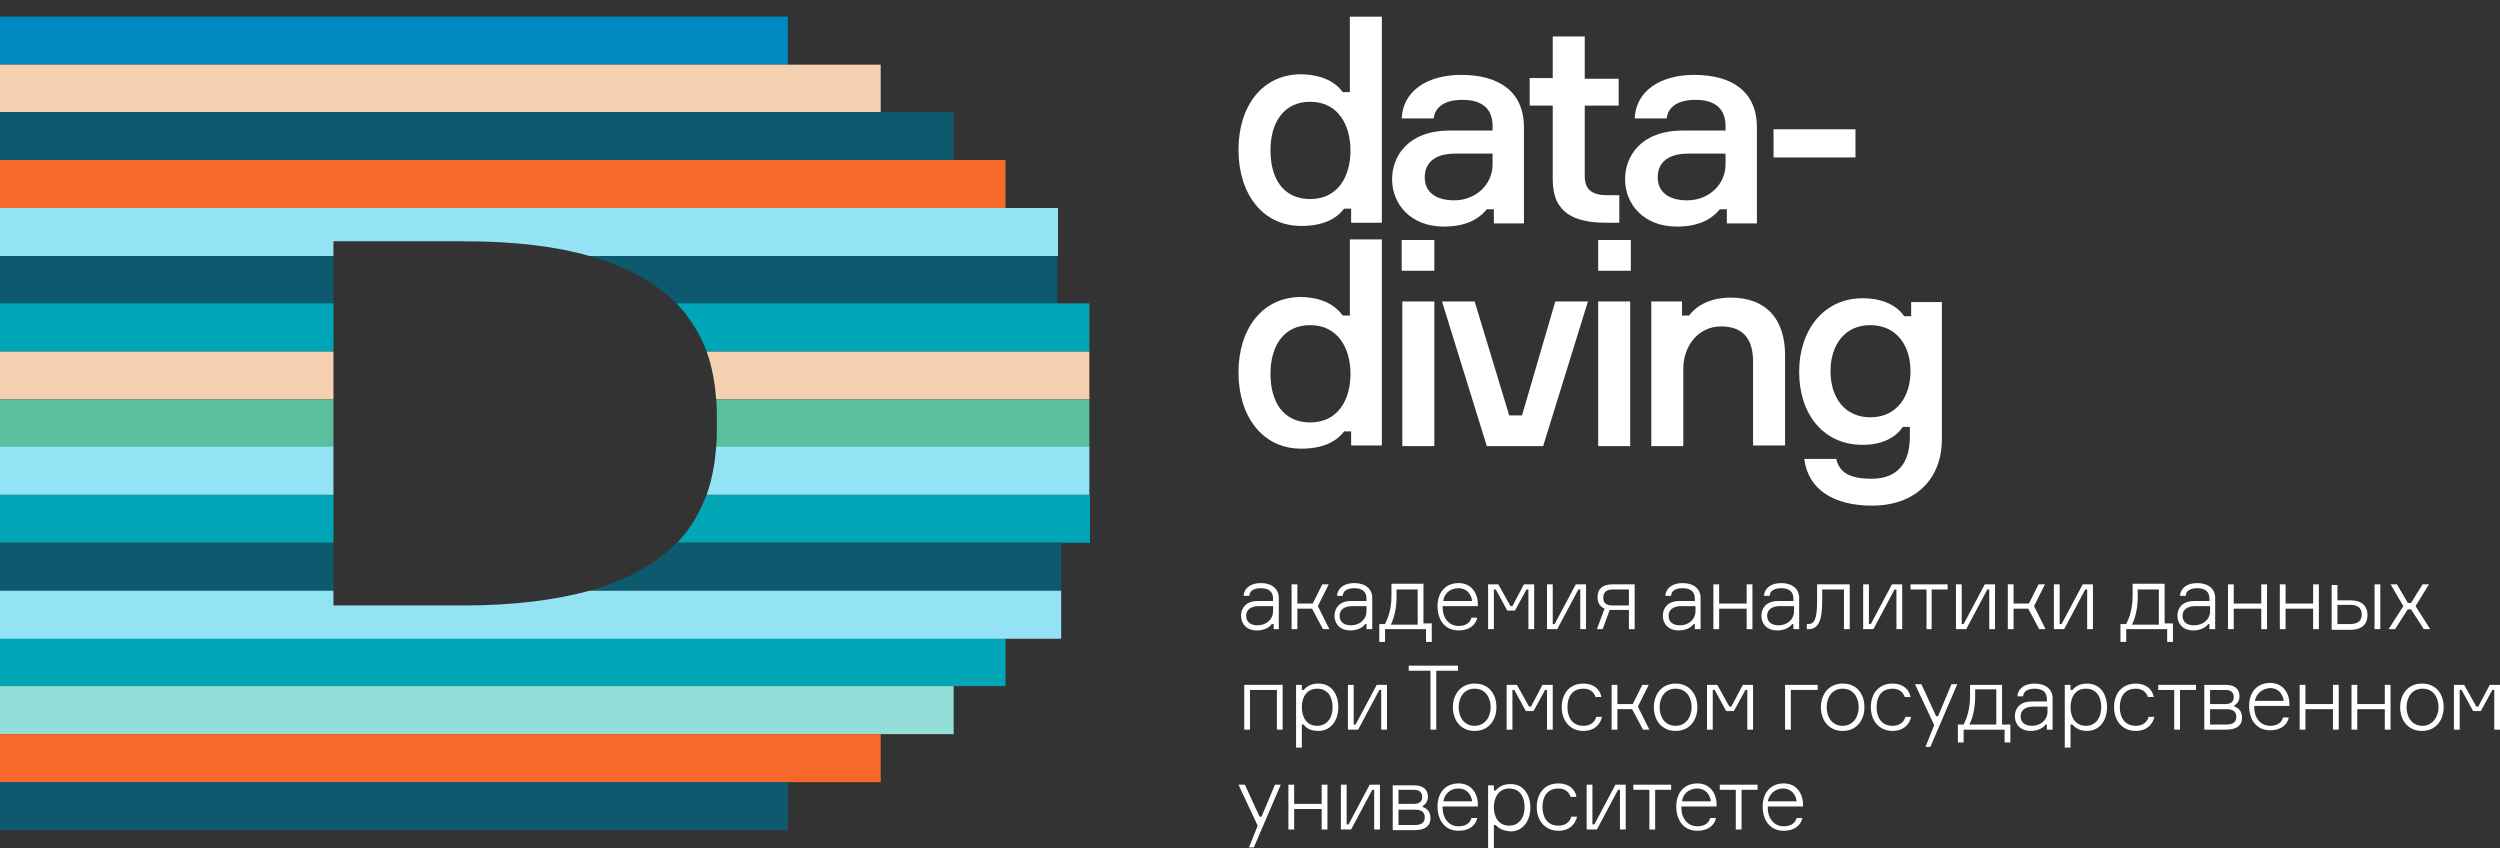
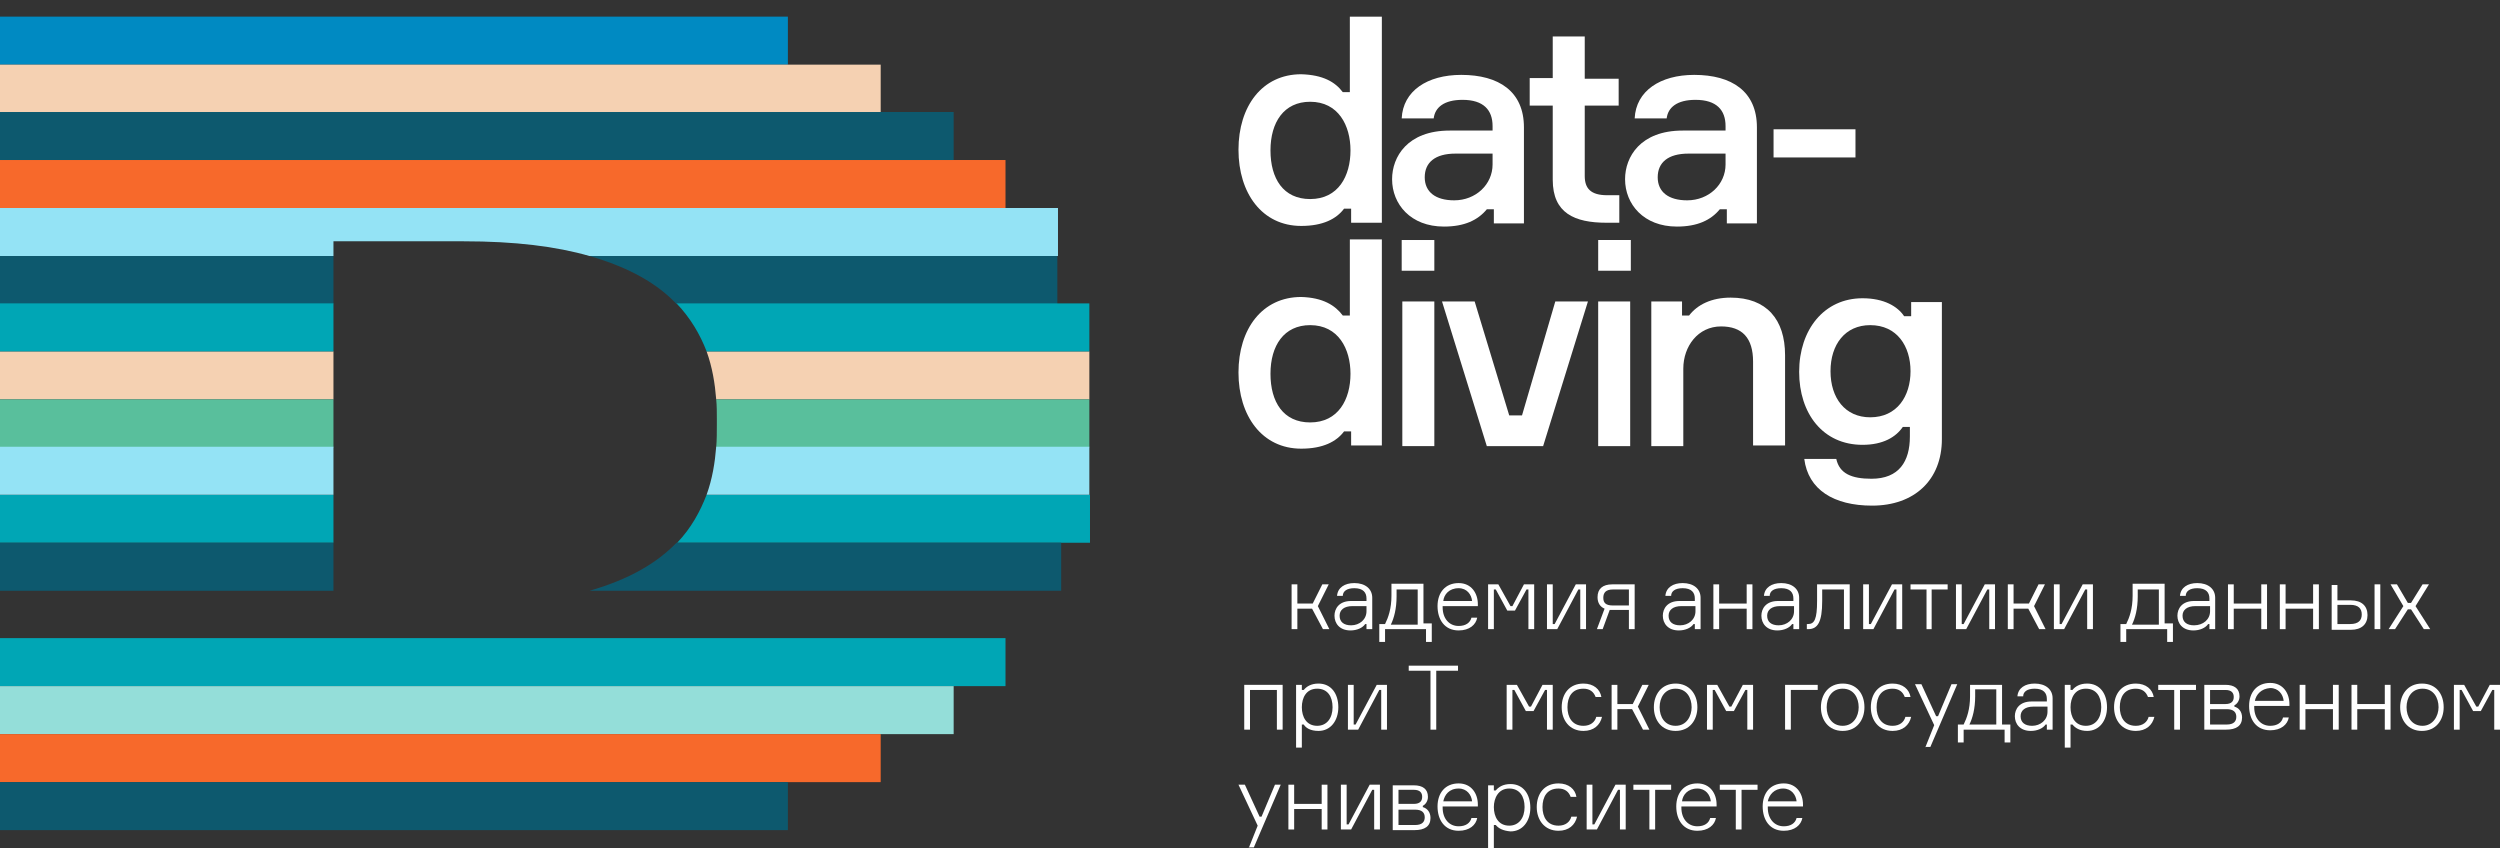
<svg xmlns="http://www.w3.org/2000/svg" x="0px" y="0px" viewBox="0 0 390.6 132.5" style="enable-background:new 0 0 390.6 132.5;" xml:space="preserve">
  <rect x="0" y="0" width="390.6" height="132.5" fill="#333333" stroke="none" />
  <style type="text/css"> .st0{fill:#004255;} .st1{fill:#FFFFFF;} .st2{fill:none;} .st3{fill:#0B4B5D;} .st4{fill:#008AC2;} .st5{fill:#F5D1B2;} .st6{fill:#00A6B5;} .st7{fill:#94DED9;} .st8{fill:#F7692B;} .st9{fill:#0D596E;} .st10{fill:#94E3F5;} .st11{fill:#59BF9C;} </style>
  <g id="Слой_1">
    <g>
      <g>
-         <path class="st1" d="M199,97.5h-0.3c-0.4,0.6-1.3,1-2.3,1c-1.7,0-2.5-1.1-2.5-2.3c0-1.1,0.7-2.3,2.6-2.3h2.4v-0.4 c0-0.9-0.5-1.6-1.9-1.6c-1.2,0-1.8,0.5-1.8,1.2h-0.9c0.1-1.3,1.2-2,2.7-2c1.7,0,2.8,0.9,2.8,2.3v4.9H199V97.5z M198.9,95.5v-0.8 h-2.2c-1.3,0-2,0.6-2,1.5c0,1,0.7,1.5,1.8,1.5C197.8,97.7,198.9,96.8,198.9,95.5z" />
        <path class="st1" d="M205,95.1h-2.3v3.2h-0.9v-7h0.9v3h2.4l1.5-3h1l-1.7,3.4l1.8,3.6h-1L205,95.1z" />
        <path class="st1" d="M213.6,97.5h-0.3c-0.4,0.6-1.3,1-2.3,1c-1.7,0-2.5-1.1-2.5-2.3c0-1.1,0.7-2.3,2.6-2.3h2.4v-0.4 c0-0.9-0.5-1.6-1.9-1.6c-1.2,0-1.8,0.5-1.8,1.2h-0.9c0.1-1.3,1.2-2,2.7-2c1.7,0,2.8,0.9,2.8,2.3v4.9h-0.9V97.5z M213.5,95.5v-0.8 h-2.2c-1.3,0-2,0.6-2,1.5c0,1,0.7,1.5,1.8,1.5C212.4,97.7,213.5,96.8,213.5,95.5z" />
        <path class="st1" d="M223.7,97.5v2.8h-0.9v-2h-6.4v2h-0.9v-2.8h0.9c0.5-1,1-2.4,1-4.4v-1.9h5v6.2H223.7z M221.5,92.1h-3.3v1.1 c0,1.9-0.4,3.4-0.9,4.4h4.2V92.1z" />
        <path class="st1" d="M230.9,94.7h-5.5v0.2c0,1.7,1,2.9,2.5,2.9c1.1,0,1.8-0.5,2-1.3h0.9c-0.2,1.1-1.2,2-2.9,2 c-2.2,0-3.3-1.7-3.3-3.8c0-2.1,1.2-3.6,3.3-3.6c2,0,3,1.6,3,3.3V94.7z M225.5,93.9h4.5c-0.1-1-0.8-2-2.1-2 C226.4,91.9,225.6,92.9,225.5,93.9z" />
        <path class="st1" d="M232.5,91.3h1.6l1.9,3.4h0.3l1.8-3.4h1.6v7h-0.9v-6.2h-0.3l-1.8,3.3h-1.2l-1.8-3.3h-0.3v6.2h-0.9V91.3z" />
        <path class="st1" d="M241.7,98.3v-7h0.9v6.2h0.3l3.3-6.2h1.6v7h-0.9v-6.2h-0.3l-3.3,6.2H241.7z" />
        <path class="st1" d="M255.4,91.3v7h-0.9v-3h-2.6c-0.1,0-0.3,0-0.4,0l-1.1,3h-0.9l1.2-3.2c-0.7-0.3-1.1-0.9-1.1-1.8 c0-1.3,0.8-2,2.3-2H255.4z M252,92.1c-1.1,0-1.5,0.5-1.5,1.3s0.4,1.2,1.5,1.2h2.5v-2.5H252z" />
        <path class="st1" d="M264.9,97.5h-0.3c-0.4,0.6-1.3,1-2.3,1c-1.7,0-2.5-1.1-2.5-2.3c0-1.1,0.7-2.3,2.6-2.3h2.4v-0.4 c0-0.9-0.5-1.6-1.9-1.6c-1.2,0-1.8,0.5-1.8,1.2h-0.9c0.1-1.3,1.2-2,2.7-2c1.7,0,2.8,0.9,2.8,2.3v4.9h-0.9V97.5z M264.9,95.5v-0.8 h-2.2c-1.3,0-2,0.6-2,1.5c0,1,0.7,1.5,1.8,1.5C263.8,97.7,264.9,96.8,264.9,95.5z" />
        <path class="st1" d="M272.9,98.3v-3.2h-4.3v3.2h-0.9v-7h0.9v3h4.3v-3h0.9v7H272.9z" />
        <path class="st1" d="M280.3,97.5h-0.3c-0.4,0.6-1.3,1-2.3,1c-1.7,0-2.5-1.1-2.5-2.3c0-1.1,0.7-2.3,2.6-2.3h2.4v-0.4 c0-0.9-0.5-1.6-1.9-1.6c-1.2,0-1.8,0.5-1.8,1.2h-0.9c0.1-1.3,1.2-2,2.7-2c1.7,0,2.8,0.9,2.8,2.3v4.9h-0.9V97.5z M280.3,95.5v-0.8 h-2.2c-1.3,0-2,0.6-2,1.5c0,1,0.7,1.5,1.8,1.5C279.2,97.7,280.3,96.8,280.3,95.5z" />
        <path class="st1" d="M282.3,97.5h0.2c1,0,1.4-0.8,1.4-3.6v-2.6h5.1v7h-0.9v-6.2h-3.4v1.8c0,3.3-0.7,4.4-2.2,4.4h-0.2V97.5z" />
        <path class="st1" d="M291.1,98.3v-7h0.9v6.2h0.3l3.3-6.2h1.6v7h-0.9v-6.2H296l-3.3,6.2H291.1z" />
        <path class="st1" d="M298.5,91.3h5.8v0.8h-2.5v6.2H301v-6.2h-2.5V91.3z" />
        <path class="st1" d="M305.6,98.3v-7h0.9v6.2h0.3l3.3-6.2h1.6v7h-0.9v-6.2h-0.3l-3.3,6.2H305.6z" />
        <path class="st1" d="M316.9,95.1h-2.3v3.2h-0.9v-7h0.9v3h2.4l1.5-3h1l-1.7,3.4l1.8,3.6h-1L316.9,95.1z" />
        <path class="st1" d="M320.9,98.3v-7h0.9v6.2h0.3l3.3-6.2h1.6v7h-0.9v-6.2h-0.3l-3.3,6.2H320.9z" />
        <path class="st1" d="M339.5,97.5v2.8h-0.9v-2h-6.4v2h-0.9v-2.8h0.9c0.5-1,1-2.4,1-4.4v-1.9h5v6.2H339.5z M337.3,92.1H334v1.1 c0,1.9-0.4,3.4-0.9,4.4h4.2V92.1z" />
        <path class="st1" d="M345.3,97.5H345c-0.4,0.6-1.3,1-2.3,1c-1.7,0-2.5-1.1-2.5-2.3c0-1.1,0.7-2.3,2.6-2.3h2.4v-0.4 c0-0.9-0.5-1.6-1.9-1.6c-1.2,0-1.8,0.5-1.8,1.2h-0.9c0.1-1.3,1.2-2,2.7-2c1.7,0,2.8,0.9,2.8,2.3v4.9h-0.9V97.5z M345.3,95.5v-0.8 H343c-1.3,0-2,0.6-2,1.5c0,1,0.7,1.5,1.8,1.5C344.2,97.7,345.3,96.8,345.3,95.5z" />
        <path class="st1" d="M353.3,98.3v-3.2H349v3.2h-0.9v-7h0.9v3h4.3v-3h0.9v7H353.3z" />
        <path class="st1" d="M361.4,98.3v-3.2h-4.3v3.2h-0.9v-7h0.9v3h4.3v-3h0.9v7H361.4z" />
        <path class="st1" d="M365.2,93.8h2.1c1.7,0,2.6,0.9,2.6,2.3c0,1.4-0.9,2.3-2.6,2.3h-3v-7h0.9V93.8z M367.2,97.5 c1.3,0,1.8-0.6,1.8-1.5c0-0.9-0.5-1.5-1.8-1.5h-2v3H367.2z M371.9,98.3H371v-7h0.9V98.3z" />
        <path class="st1" d="M376.7,95.2h-0.5l-2,3.1h-1l2.3-3.6l-2-3.4h1l1.7,2.9h0.5l1.8-2.9h1l-2.1,3.4l2.3,3.6h-1L376.7,95.2z" />
        <path class="st1" d="M199.5,114v-6.2h-4.2v6.2h-0.9v-7h6v7H199.5z" />
        <path class="st1" d="M203.7,113.2h-0.3v3.6h-0.9V107h0.9v0.8h0.3c0.4-0.5,1.1-1,2.3-1c2,0,3.1,1.6,3.1,3.7c0,2.1-1.2,3.7-3.1,3.7 C204.7,114.2,204,113.7,203.7,113.2z M203.4,110.5c0,1.5,0.7,2.9,2.4,2.9c1.5,0,2.4-1.2,2.4-2.9c0-1.7-0.8-2.9-2.4-2.9 C204.1,107.6,203.4,109,203.4,110.5z" />
        <path class="st1" d="M210.6,114v-7h0.9v6.2h0.3l3.3-6.2h1.6v7h-0.9v-6.2h-0.3l-3.3,6.2H210.6z" />
        <path class="st1" d="M227.8,104.8h-3.4v9.2h-0.9v-9.2h-3.4v-0.8h7.7V104.8z" />
-         <path class="st1" d="M233.8,110.5c0,2-1.2,3.7-3.4,3.7c-2.2,0-3.4-1.7-3.4-3.7c0-2,1.2-3.7,3.4-3.7 C232.6,106.8,233.8,108.4,233.8,110.5z M232.9,110.5c0-1.5-0.8-2.9-2.5-2.9c-1.7,0-2.5,1.4-2.5,2.9c0,1.5,0.8,2.9,2.5,2.9 C232.1,113.4,232.9,111.9,232.9,110.5z" />
        <path class="st1" d="M235.4,107h1.6l1.9,3.4h0.3l1.8-3.4h1.6v7h-0.9v-6.2h-0.3l-1.8,3.3h-1.2l-1.8-3.3h-0.3v6.2h-0.9V107z" />
        <path class="st1" d="M250.3,112c-0.3,1.3-1.3,2.2-2.9,2.2c-2.2,0-3.4-1.7-3.4-3.7c0-2.1,1.2-3.7,3.4-3.7c1.6,0,2.6,0.9,2.8,2.1 h-0.9c-0.3-0.8-0.9-1.3-1.9-1.3c-1.8,0-2.5,1.3-2.5,2.9c0,1.5,0.7,2.9,2.5,2.9c1.1,0,1.8-0.6,2-1.4H250.3z" />
        <path class="st1" d="M255,110.8h-2.3v3.2h-0.9v-7h0.9v3h2.4l1.5-3h1l-1.7,3.4l1.8,3.6h-1L255,110.8z" />
        <path class="st1" d="M265.2,110.5c0,2-1.2,3.7-3.4,3.7c-2.2,0-3.4-1.7-3.4-3.7c0-2,1.2-3.7,3.4-3.7 C263.9,106.8,265.2,108.4,265.2,110.5z M264.3,110.5c0-1.5-0.8-2.9-2.5-2.9c-1.7,0-2.5,1.4-2.5,2.9c0,1.5,0.8,2.9,2.5,2.9 C263.5,113.4,264.3,111.9,264.3,110.5z" />
        <path class="st1" d="M266.7,107h1.6l1.9,3.4h0.3l1.8-3.4h1.6v7H273v-6.2h-0.3l-1.8,3.3h-1.2l-1.8-3.3h-0.3v6.2h-0.9V107z" />
        <path class="st1" d="M278.9,107h5.1v0.8h-4.2v6.2h-0.9V107z" />
        <path class="st1" d="M291.3,110.5c0,2-1.2,3.7-3.4,3.7c-2.2,0-3.4-1.7-3.4-3.7c0-2,1.2-3.7,3.4-3.7 C290.1,106.8,291.3,108.4,291.3,110.5z M290.4,110.5c0-1.5-0.8-2.9-2.5-2.9c-1.7,0-2.5,1.4-2.5,2.9c0,1.5,0.8,2.9,2.5,2.9 C289.6,113.4,290.4,111.9,290.4,110.5z" />
        <path class="st1" d="M298.6,112c-0.3,1.3-1.3,2.2-2.9,2.2c-2.2,0-3.4-1.7-3.4-3.7c0-2.1,1.2-3.7,3.4-3.7c1.6,0,2.6,0.9,2.8,2.1 h-0.9c-0.3-0.8-0.9-1.3-1.9-1.3c-1.8,0-2.5,1.3-2.5,2.9c0,1.5,0.7,2.9,2.5,2.9c1.1,0,1.8-0.6,2-1.4H298.6z" />
        <path class="st1" d="M300.8,116.8l1.4-3.5l-3-6.4h1l2.3,5h0.3l2.1-5h0.9l-4.2,9.8H300.8z" />
        <path class="st1" d="M314.1,113.2v2.8h-0.9v-2h-6.4v2h-0.9v-2.8h0.9c0.5-1,1-2.4,1-4.4V107h5v6.2H314.1z M311.9,107.7h-3.3v1.1 c0,1.9-0.4,3.4-0.9,4.4h4.2V107.7z" />
        <path class="st1" d="M319.9,113.2h-0.3c-0.4,0.6-1.3,1-2.3,1c-1.7,0-2.5-1.1-2.5-2.3c0-1.1,0.7-2.3,2.6-2.3h2.4v-0.4 c0-0.9-0.5-1.6-1.9-1.6c-1.2,0-1.8,0.5-1.8,1.2h-0.9c0.1-1.3,1.2-2,2.7-2c1.7,0,2.8,0.9,2.8,2.3v4.9h-0.9V113.2z M319.9,111.2 v-0.8h-2.2c-1.3,0-2,0.6-2,1.5c0,1,0.7,1.5,1.8,1.5C318.8,113.4,319.9,112.5,319.9,111.2z" />
        <path class="st1" d="M323.8,113.2h-0.3v3.6h-0.9V107h0.9v0.8h0.3c0.4-0.5,1.1-1,2.3-1c2,0,3.1,1.6,3.1,3.7c0,2.1-1.2,3.7-3.1,3.7 C324.9,114.2,324.2,113.7,323.8,113.2z M323.5,110.5c0,1.5,0.7,2.9,2.4,2.9c1.5,0,2.4-1.2,2.4-2.9c0-1.7-0.8-2.9-2.4-2.9 C324.2,107.6,323.5,109,323.5,110.5z" />
        <path class="st1" d="M336.6,112c-0.3,1.3-1.3,2.2-2.9,2.2c-2.2,0-3.4-1.7-3.4-3.7c0-2.1,1.2-3.7,3.4-3.7c1.6,0,2.6,0.9,2.8,2.1 h-0.9c-0.3-0.8-0.9-1.3-1.9-1.3c-1.8,0-2.5,1.3-2.5,2.9c0,1.5,0.7,2.9,2.5,2.9c1.1,0,1.8-0.6,2-1.4H336.6z" />
        <path class="st1" d="M337.3,107h5.8v0.8h-2.5v6.2h-0.9v-6.2h-2.5V107z" />
        <path class="st1" d="M349.1,110.4c0.7,0.2,1.2,0.8,1.2,1.7c0,1.3-0.9,1.9-2.5,1.9h-3.4v-7h3.3c1.4,0,2.2,0.6,2.2,1.8 c0,0.7-0.4,1.2-0.8,1.4V110.4z M345.3,110h2.4c1,0,1.3-0.5,1.3-1.1c0-0.6-0.3-1.1-1.3-1.1h-2.4V110z M347.9,113.2 c1.1,0,1.5-0.5,1.5-1.2c0-0.7-0.4-1.2-1.5-1.2h-2.6v2.4H347.9z" />
        <path class="st1" d="M357.7,110.3h-5.5v0.2c0,1.7,1,2.9,2.5,2.9c1.1,0,1.8-0.5,2-1.3h0.9c-0.2,1.1-1.2,2-2.9,2 c-2.2,0-3.3-1.7-3.3-3.8c0-2.1,1.2-3.6,3.3-3.6c2,0,3,1.6,3,3.3V110.3z M352.3,109.5h4.5c-0.1-1-0.8-2-2.1-2 C353.3,107.6,352.5,108.5,352.3,109.5z" />
        <path class="st1" d="M364.5,114v-3.2h-4.3v3.2h-0.9v-7h0.9v3h4.3v-3h0.9v7H364.5z" />
        <path class="st1" d="M372.6,114v-3.2h-4.3v3.2h-0.9v-7h0.9v3h4.3v-3h0.9v7H372.6z" />
        <path class="st1" d="M381.8,110.5c0,2-1.2,3.7-3.4,3.7c-2.2,0-3.4-1.7-3.4-3.7c0-2,1.2-3.7,3.4-3.7 C380.6,106.8,381.8,108.4,381.8,110.5z M381,110.5c0-1.5-0.8-2.9-2.5-2.9c-1.7,0-2.5,1.4-2.5,2.9c0,1.5,0.8,2.9,2.5,2.9 C380.1,113.4,381,111.9,381,110.5z" />
        <path class="st1" d="M383.4,107h1.6l1.9,3.4h0.3l1.8-3.4h1.6v7h-0.9v-6.2h-0.3l-1.8,3.3h-1.2l-1.8-3.3h-0.3v6.2h-0.9V107z" />
        <path class="st1" d="M195.1,132.5l1.4-3.5l-3-6.4h1l2.3,5h0.3l2.1-5h0.9l-4.2,9.8H195.1z" />
        <path class="st1" d="M206.5,129.6v-3.2h-4.3v3.2h-0.9v-7h0.9v3h4.3v-3h0.9v7H206.5z" />
        <path class="st1" d="M209.5,129.6v-7h0.9v6.2h0.3l3.3-6.2h1.6v7h-0.9v-6.2h-0.3l-3.3,6.2H209.5z" />
        <path class="st1" d="M222.3,126.1c0.7,0.2,1.2,0.8,1.2,1.7c0,1.3-0.9,1.9-2.5,1.9h-3.4v-7h3.3c1.4,0,2.2,0.6,2.2,1.8 c0,0.7-0.4,1.2-0.8,1.4V126.1z M218.5,125.6h2.4c1,0,1.3-0.5,1.3-1.1c0-0.6-0.3-1.1-1.3-1.1h-2.4V125.6z M221.1,128.9 c1.1,0,1.5-0.5,1.5-1.2c0-0.7-0.4-1.2-1.5-1.2h-2.6v2.4H221.1z" />
        <path class="st1" d="M230.9,126h-5.5v0.2c0,1.7,1,2.9,2.5,2.9c1.1,0,1.8-0.5,2-1.3h0.9c-0.2,1.1-1.2,2-2.9,2 c-2.2,0-3.3-1.7-3.3-3.8c0-2.1,1.2-3.6,3.3-3.6c2,0,3,1.6,3,3.3V126z M225.5,125.2h4.5c-0.1-1-0.8-2-2.1-2 C226.4,123.2,225.7,124.2,225.5,125.2z" />
        <path class="st1" d="M233.7,128.9h-0.3v3.6h-0.9v-9.8h0.9v0.8h0.3c0.4-0.5,1.1-1,2.3-1c2,0,3.1,1.6,3.1,3.7 c0,2.1-1.2,3.7-3.1,3.7C234.8,129.8,234.1,129.4,233.7,128.9z M233.4,126.1c0,1.5,0.7,2.9,2.4,2.9c1.5,0,2.4-1.2,2.4-2.9 c0-1.7-0.8-2.9-2.4-2.9C234.1,123.2,233.4,124.7,233.4,126.1z" />
        <path class="st1" d="M246.4,127.6c-0.3,1.3-1.3,2.2-2.9,2.2c-2.2,0-3.4-1.7-3.4-3.7c0-2.1,1.2-3.7,3.4-3.7c1.6,0,2.6,0.9,2.8,2.1 h-0.9c-0.3-0.8-0.9-1.3-1.9-1.3c-1.8,0-2.5,1.3-2.5,2.9c0,1.5,0.7,2.9,2.5,2.9c1.1,0,1.8-0.6,2-1.4H246.4z" />
        <path class="st1" d="M247.9,129.6v-7h0.9v6.2h0.3l3.3-6.2h1.6v7h-0.9v-6.2h-0.3l-3.3,6.2H247.9z" />
        <path class="st1" d="M255.3,122.6h5.8v0.8h-2.5v6.2h-0.9v-6.2h-2.5V122.6z" />
        <path class="st1" d="M268.2,126h-5.5v0.2c0,1.7,1,2.9,2.5,2.9c1.1,0,1.8-0.5,2-1.3h0.9c-0.2,1.1-1.2,2-2.9,2 c-2.2,0-3.3-1.7-3.3-3.8c0-2.1,1.2-3.6,3.3-3.6c2,0,3,1.6,3,3.3V126z M262.8,125.2h4.5c-0.1-1-0.8-2-2.1-2 C263.7,123.2,262.9,124.2,262.8,125.2z" />
        <path class="st1" d="M268.8,122.6h5.8v0.8h-2.5v6.2h-0.9v-6.2h-2.5V122.6z" />
        <path class="st1" d="M281.7,126h-5.5v0.2c0,1.7,1,2.9,2.5,2.9c1.1,0,1.8-0.5,2-1.3h0.9c-0.2,1.1-1.2,2-2.9,2 c-2.2,0-3.3-1.7-3.3-3.8c0-2.1,1.2-3.6,3.3-3.6c2,0,3,1.6,3,3.3V126z M276.2,125.2h4.5c-0.1-1-0.8-2-2.1-2 C277.2,123.2,276.4,124.2,276.2,125.2z" />
      </g>
      <g>
        <rect y="2.6" class="st4" width="123.1" height="7.5" />
        <rect y="10.1" class="st5" width="137.6" height="7.5" />
        <rect y="99.7" class="st6" width="157.1" height="7.5" />
        <rect y="107.2" class="st7" width="149" height="7.5" />
        <rect y="25" class="st8" width="157.1" height="7.5" />
        <rect y="114.7" class="st8" width="137.6" height="7.5" />
        <rect y="17.5" class="st9" width="149" height="7.5" />
        <rect y="122.2" class="st9" width="123.1" height="7.5" />
        <path class="st10" d="M0,32.5V40h52.1v-2.3h20.3c8.1,0,14.5,0.8,19.7,2.3h73.2v-7.5H0z" />
        <rect y="2.6" class="st2" width="170.2" height="127.1" />
        <g>
          <rect x="0" y="40" class="st9" width="52.1" height="7.5" />
          <path class="st9" d="M92.1,40c6.3,1.8,10.7,4.4,13.6,7.5h59.5V40H92.1z" />
        </g>
        <g>
          <path class="st5" d="M110.4,54.9c0.9,2.5,1.3,5,1.5,7.5h58.3v-7.5H110.4z" />
          <rect x="0" y="54.9" class="st5" width="52.1" height="7.5" />
        </g>
        <g>
          <rect x="0" y="77.3" class="st6" width="52.1" height="7.5" />
          <path class="st6" d="M110.4,77.3c-1,2.6-2.4,5.2-4.6,7.5h64.5v-7.5H110.4z" />
        </g>
        <g>
          <rect x="0" y="62.4" class="st11" width="52.1" height="7.5" />
          <path class="st11" d="M111.9,62.4c0.1,1,0.1,2,0.1,3v1c0,1.1,0,2.3-0.1,3.5h58.3v-7.5H111.9z" />
        </g>
        <g>
          <rect x="0" y="47.4" class="st6" width="52.1" height="7.5" />
          <path class="st6" d="M105.7,47.4c2.2,2.3,3.7,4.9,4.7,7.5h59.8v-7.5H105.7z" />
        </g>
        <g>
          <path class="st10" d="M111.9,69.8c-0.2,2.5-0.6,5-1.5,7.5h59.8v-7.5H111.9z" />
          <rect x="0" y="69.8" class="st10" width="52.1" height="7.5" />
        </g>
        <g>
          <path class="st9" d="M105.7,84.8c-3,3.1-7.3,5.7-13.6,7.5h73.7v-7.5H105.7z" />
          <rect x="0" y="84.8" class="st9" width="52.1" height="7.5" />
        </g>
-         <path class="st10" d="M92.1,92.3c-5.2,1.4-11.6,2.3-19.7,2.3H52.1v-2.3H0v7.5h165.8v-7.5H92.1z" />
      </g>
      <g>
        <g>
          <g>
            <g>
              <path class="st1" d="M209.8,14.4h1.1V2.6h5v32.2h-4.8v-2.2H210c-1.2,1.6-3.3,2.7-6.7,2.7c-6.1,0-9.8-5.1-9.8-11.9 c0-6.8,3.7-11.8,9.8-11.8C206.7,11.7,208.6,12.8,209.8,14.4z M211,23.5c0-3.9-1.9-7.6-6.3-7.6c-4.1,0-6.2,3.2-6.2,7.6 c0,4.4,2,7.6,6.2,7.6C209.1,31.1,211,27.5,211,23.5z" />
            </g>
            <g>
              <path class="st1" d="M233.4,32.7h-1.1c-1.4,1.7-3.5,2.7-6.7,2.7c-5.2,0-8.1-3.5-8.1-7.4c0-3.5,2.4-7.6,9-7.6h6.7v-0.7 c0-2.5-1.4-4.1-4.7-4.1c-2.9,0-4.3,1.2-4.5,2.9h-5c0.2-4.3,4-6.8,9.3-6.8c5.9,0,9.8,2.6,9.8,8.2v15h-4.7V32.7z M233.2,25.7V24 h-5.8c-3.2,0-4.8,1.4-4.8,3.7c0,2.3,1.7,3.6,4.6,3.6C230.6,31.3,233.2,28.8,233.2,25.7z" />
            </g>
            <g>
              <path class="st1" d="M252.9,12.2v4.3h-5.3v11c0,1.9,0.9,3,3.5,3h1.9v4.3h-2c-5,0-8.4-1.5-8.4-6.7V16.5H239v-4.3h3.6V5.7h5v6.6 H252.9z" />
            </g>
            <g>
              <path class="st1" d="M269.8,32.7h-1.1c-1.4,1.7-3.5,2.7-6.7,2.7c-5.2,0-8.1-3.5-8.1-7.4c0-3.5,2.4-7.6,9-7.6h6.7v-0.7 c0-2.5-1.4-4.1-4.7-4.1c-2.9,0-4.3,1.2-4.5,2.9h-5c0.2-4.3,4-6.8,9.3-6.8c5.9,0,9.8,2.6,9.8,8.2v15h-4.7V32.7z M269.6,25.7V24 h-5.8c-3.2,0-4.8,1.4-4.8,3.7c0,2.3,1.7,3.6,4.6,3.6C267,31.3,269.6,28.8,269.6,25.7z" />
            </g>
            <g>
              <path class="st1" d="M277.1,24.6v-4.4h12.8v4.4H277.1z" />
            </g>
          </g>
          <g>
            <g>
              <path class="st1" d="M209.8,49.3h1.1V37.4h5v32.2h-4.8v-2.2H210c-1.2,1.6-3.3,2.7-6.7,2.7c-6.1,0-9.8-5.1-9.8-11.9 c0-6.8,3.7-11.8,9.8-11.8C206.7,46.5,208.6,47.7,209.8,49.3z M211,58.4c0-3.9-1.9-7.6-6.3-7.6c-4.1,0-6.2,3.2-6.2,7.6 c0,4.4,2,7.6,6.2,7.6C209.1,66,211,62.4,211,58.4z" />
            </g>
            <g>
              <path class="st1" d="M219,42.3v-4.8h5.1v4.8H219z M224.1,69.7h-5V47.1h5V69.7z" />
            </g>
            <g>
              <path class="st1" d="M225.3,47.1h5.1l5.4,17.8h2l5.2-17.8h5.1l-7,22.6h-8.8L225.3,47.1z" />
            </g>
            <g>
              <path class="st1" d="M249.7,42.3v-4.8h5.1v4.8H249.7z M254.7,69.7h-5V47.1h5V69.7z" />
            </g>
            <g>
              <path class="st1" d="M273.9,69.7V56.5c0-3.7-1.7-5.5-5-5.5c-3.6,0-5.9,3.1-5.9,6.6v12.1h-5V47.1h4.8v2.2h1.1 c1.3-1.7,3.5-2.8,6.5-2.8c5.6,0,8.5,3.4,8.5,9v14.1H273.9z" />
            </g>
            <g>
              <path class="st1" d="M303.4,47.1v21.5c0,6.4-4.3,10.4-10.9,10.4c-6,0-10-2.5-10.6-7.3h5c0.5,2.3,2.4,3.1,5.5,3.1 c4.3,0,6-2.7,6-6.6v-1.5h-1.1c-1.1,1.6-3.1,2.8-6.3,2.8c-6.2,0-9.9-4.9-9.9-11.4c0-6.6,3.9-11.5,9.9-11.5 c3.4,0,5.5,1.3,6.5,2.8h1.1v-2.2H303.4z M298.5,58c0-3.9-2.1-7.2-6.3-7.2c-3.9,0-6.2,3-6.2,7.2c0,4.2,2.3,7.2,6.2,7.2 C296.4,65.2,298.5,61.9,298.5,58z" />
            </g>
          </g>
        </g>
      </g>
    </g>
  </g>
  <g id="Слой_2"> </g>
</svg>